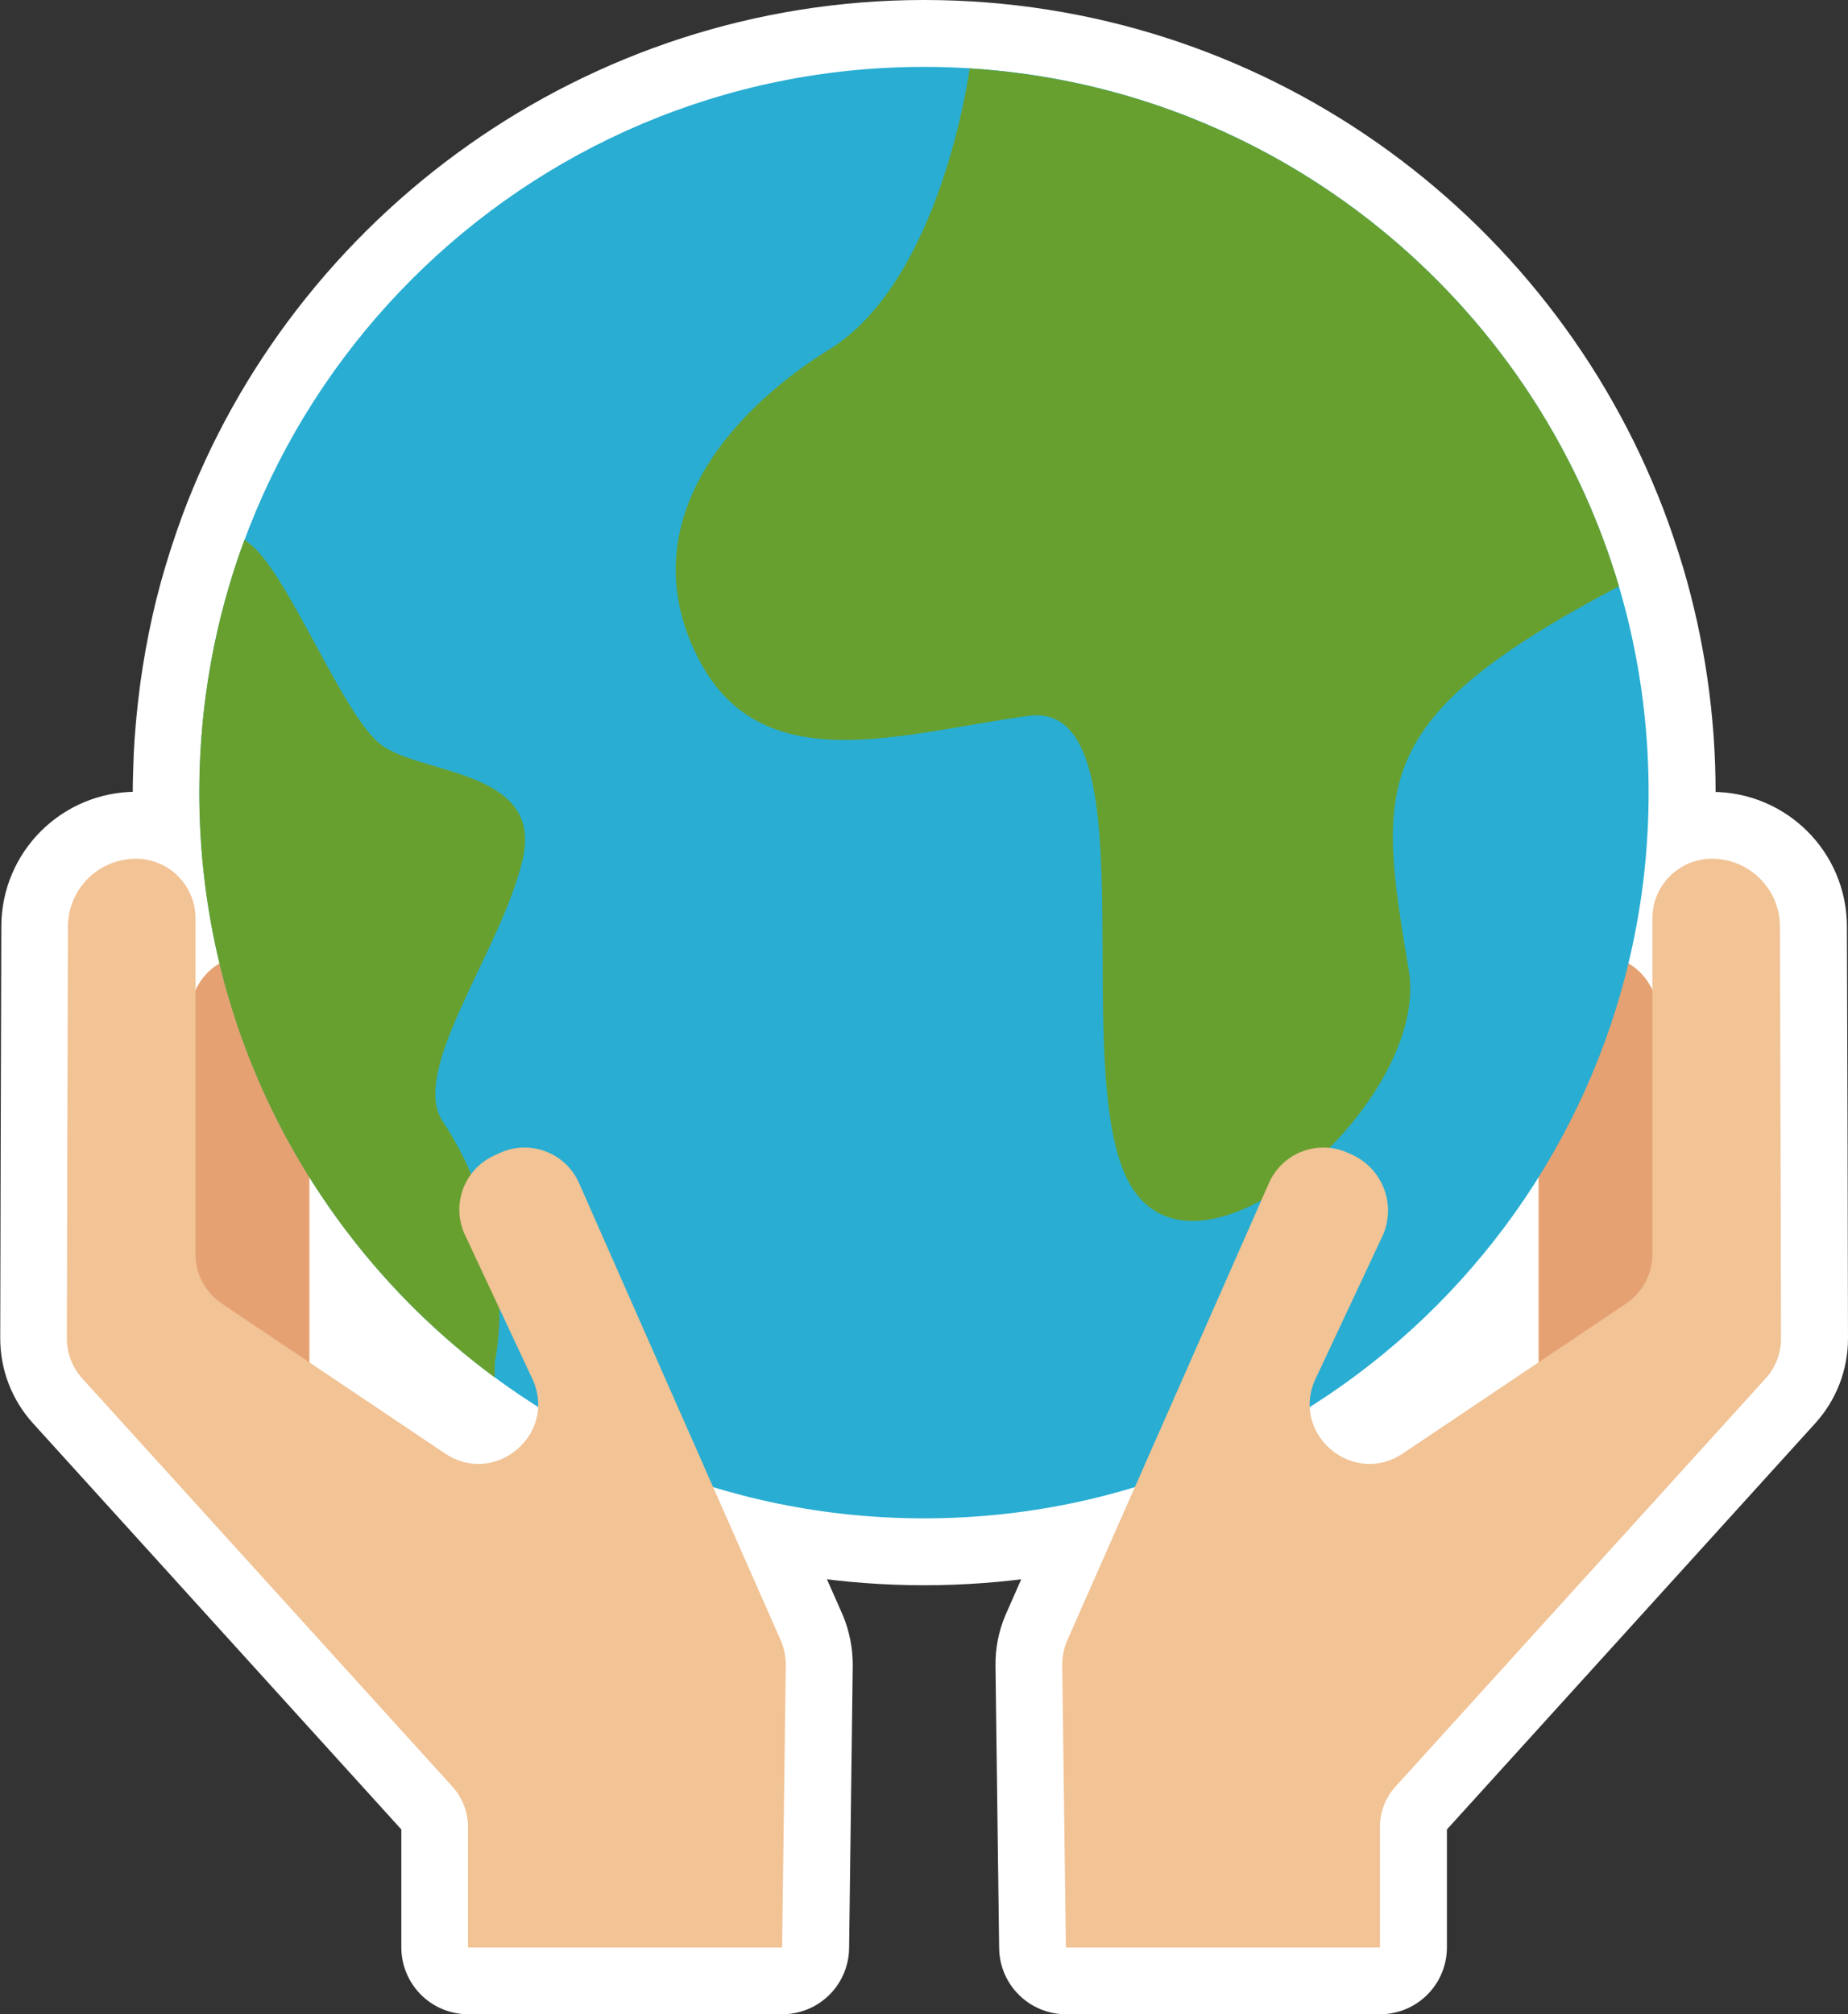
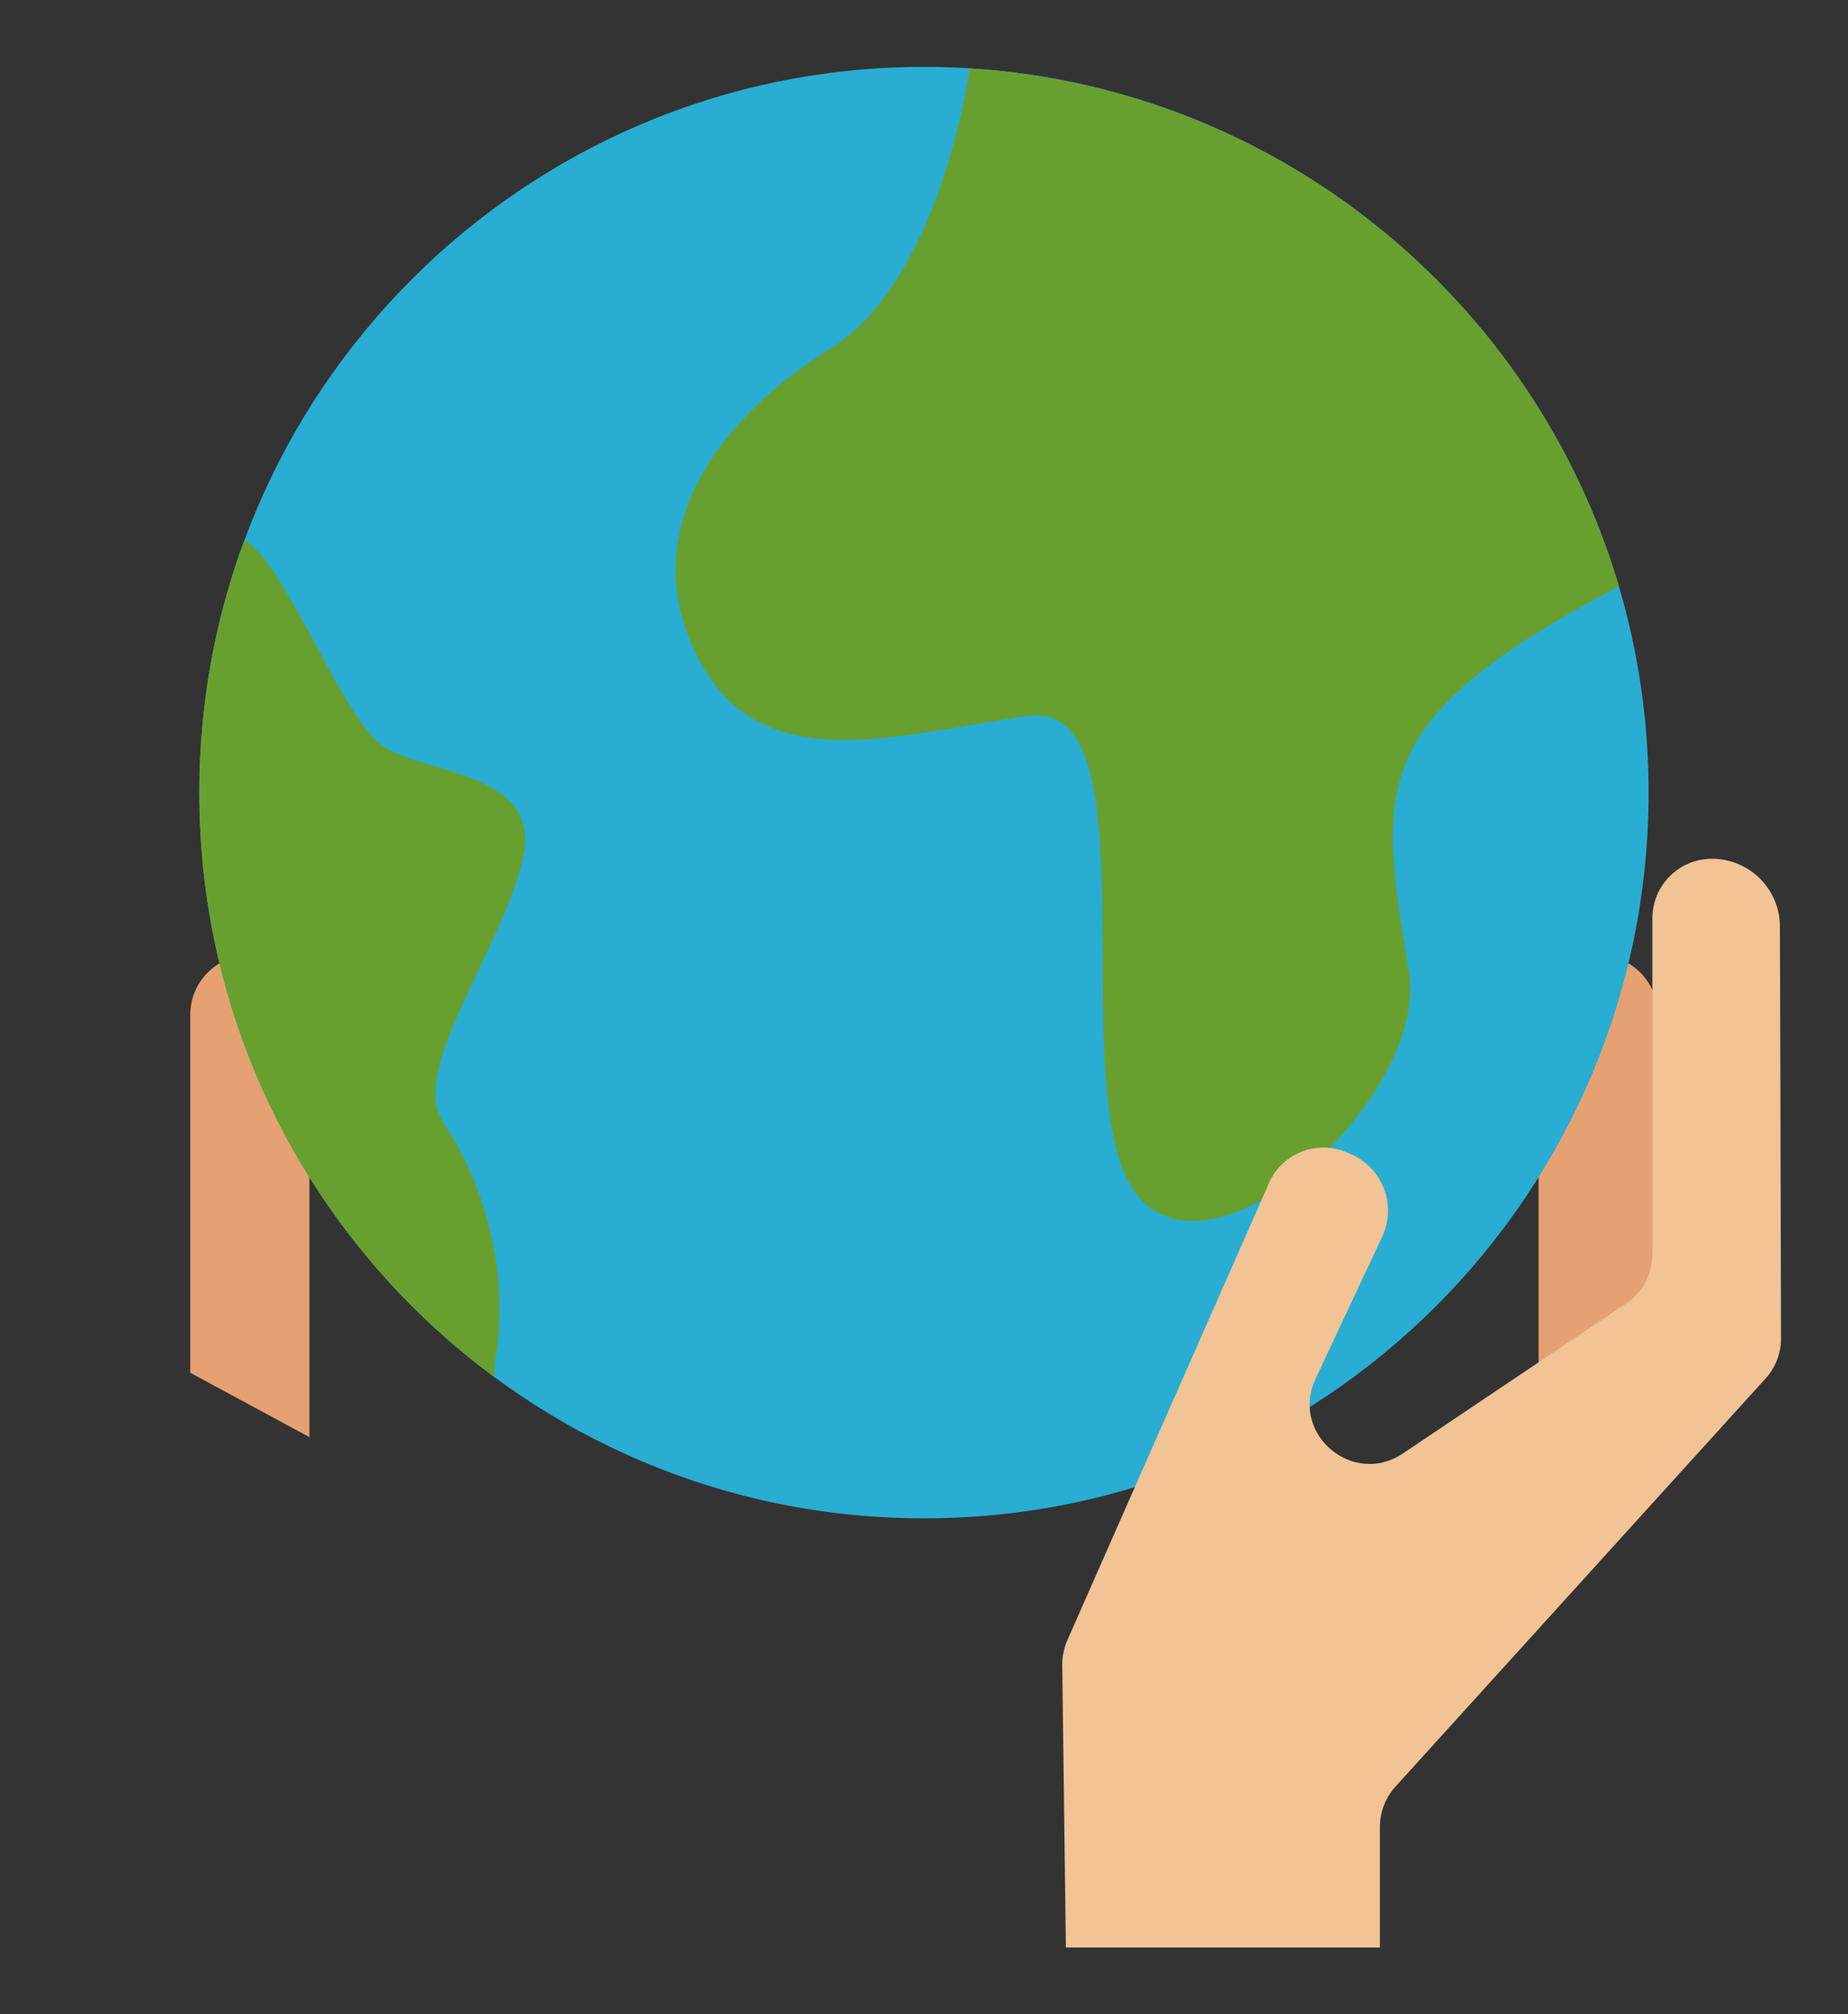
<svg xmlns="http://www.w3.org/2000/svg" id="Capa_2" viewBox="0 0 152 165.64">
  <rect x="0" y="0" width="152" height="165.64" fill="#333333" stroke="none" />
  <defs>
    <style>.cls-1{fill:#baeb6c;}.cls-2{fill:#fff;stroke:#fff;stroke-linecap:round;stroke-linejoin:round;stroke-width:11px;}.cls-3{fill:#68a030;}.cls-4{fill:#f1c395;}.cls-5{fill:#e5a171;}.cls-6{fill:#29add2;}</style>
  </defs>
  <g id="Capa_1-2">
    <g>
-       <path class="cls-2" d="m146.41,76.18c-.01-3.08-2.51-5.56-5.59-5.56-2.71,0-4.9,2.19-4.9,4.9v5.92c-.42-.93-1.11-1.7-1.98-2.21,1.09-4.51,1.67-9.21,1.67-14.05,0-5.9-.86-11.59-2.45-16.97h0s-.01-.04-.02-.05c-.43-1.44-.91-2.86-1.44-4.26,0-.02-.01-.04-.02-.05-8.57-22.42-30.27-38.35-55.68-38.35S28.55,21.68,20.12,44.39h0s-.02.05-.02.07c-.27.73-.52,1.46-.76,2.2-.04.11-.07.23-.11.34-.23.73-.45,1.46-.66,2.2-.03.11-.06.23-.09.34-.21.76-.4,1.52-.57,2.29-.01.06-.03.13-.04.19-.17.77-.33,1.55-.47,2.33-.01.06-.02.11-.03.17-.14.78-.26,1.56-.37,2.35-.02.13-.04.25-.05.38-.1.77-.19,1.54-.26,2.31-.01.14-.03.28-.04.42-.07.78-.12,1.57-.16,2.36,0,.11,0,.22-.01.33-.03.83-.06,1.67-.06,2.51,0,.57.01,1.14.03,1.71,0,.18.01.36.02.54.01.39.03.77.05,1.16.01.21.03.42.04.63.02.36.05.73.08,1.09.02.21.04.42.06.62.04.38.08.76.12,1.14.02.18.04.36.06.54.07.53.14,1.05.22,1.57,0,.03,0,.05.01.08.08.55.18,1.1.28,1.64.03.16.06.32.09.49.07.38.15.76.23,1.14.04.19.08.38.12.57.08.35.16.71.24,1.06,0,.02,0,.04.01.06-.87.51-1.57,1.28-1.98,2.21v-5.92c0-2.71-2.19-4.9-4.9-4.9-3.08,0-5.58,2.49-5.59,5.56-.03,7.9-.08,28.81-.09,33.89,0,1.22.45,2.39,1.27,3.29l30.45,33.57c.82.9,1.27,2.07,1.27,3.29v9.93h25.83l.3-23.22c0-.68-.13-1.35-.39-1.97l-5.59-12.66c5.49,1.67,11.32,2.57,17.35,2.57s11.86-.9,17.35-2.57l-5.59,12.66c-.27.62-.4,1.3-.39,1.97l.3,23.22h25.83v-9.93c0-1.21.45-2.39,1.27-3.29l30.45-33.57c.82-.9,1.27-2.07,1.27-3.29,0-5.08-.06-25.99-.09-33.89Zm-109.81,43.35l-11.15-7.49v-15.23c.07.11.13.21.2.32.59.93,1.2,1.84,1.84,2.73.04.05.08.1.11.15.28.39.56.77.84,1.15.08.1.16.2.23.31.25.33.51.66.77.99.09.11.17.22.26.32.27.33.55.66.82.99.07.08.14.17.21.25.72.84,1.46,1.66,2.22,2.45.02.02.04.04.05.06.35.37.71.73,1.07,1.09.08.08.16.16.24.24.31.3.62.6.94.9.09.09.19.17.28.26.32.3.65.59.98.88.08.07.15.14.23.21.83.73,1.69,1.44,2.56,2.12,0,0,0,0,.01,0,.42.33.84.65,1.27.97.03.02.06.04.09.07h0c1.16.85,2.35,1.67,3.57,2.44-.14,3.53-4.27,6.11-7.65,3.83Zm71.13-3.83c7.6-4.8,14.04-11.26,18.81-18.89v15.23l-11.15,7.49c-3.39,2.28-7.51-.3-7.65-3.83Z" />
      <path class="cls-5" d="m126.55,118.18v-34.74c0-2.71,2.2-4.9,4.9-4.9s4.9,2.19,4.9,4.9v29.45" />
      <path class="cls-5" d="m25.45,118.18v-34.74c0-2.71-2.2-4.9-4.9-4.9s-4.9,2.19-4.9,4.9v29.45" />
-       <path class="cls-6" d="m135.6,65.18c0-32.96-26.68-59.68-59.6-59.68s-59.6,26.72-59.6,59.68,26.68,59.68,59.6,59.68,59.6-26.72,59.6-59.68Z" />
+       <path class="cls-6" d="m135.6,65.18c0-32.96-26.68-59.68-59.6-59.68s-59.6,26.72-59.6,59.68,26.68,59.68,59.6,59.68,59.6-26.72,59.6-59.68" />
      <path class="cls-3" d="m68.25,28.7c-9.18,5.74-16.07,14.94-10.9,25.28,5.17,10.35,16.64,6.32,27.26,4.89,10.61-1.44,2.58,31.31,8.89,39.36,6.31,8.04,24.1-8.04,22.38-18.39-2.55-15.31-3.44-20.69,17.22-31.6l.06-.02c-6.96-23.55-28.04-41.02-53.42-42.59v.09s-2.3,17.24-11.48,22.99Z" />
      <path class="cls-1" d="m120.63,25.63s0,0,0,0c0,0,0,0,0,0Z" />
      <path class="cls-3" d="m36.4,92.19c-2.76-4.2,4.88-14.08,6.6-21.55,1.72-7.47-8.61-6.9-11.76-9.48s-7.46-13.79-10.62-16.38l-.51-.4c-2.4,6.48-3.72,13.48-3.72,20.8,0,19.73,9.56,37.22,24.29,48.08l.02-1.25s2.29-9.77-4.3-19.82Z" />
      <path class="cls-4" d="m87.67,160.14l-.3-23.22c0-.68.13-1.35.39-1.97l16.59-37.61c1.09-2.55,4.07-3.68,6.58-2.51l.31.14c2.48,1.15,3.59,4.06,2.52,6.57l-5.63,12.01c-1.91,4.48,3.2,8.7,7.25,5.98l18.36-12.33c1.35-.91,2.17-2.43,2.17-4.06v-27.62c0-2.71,2.19-4.9,4.9-4.9,3.08,0,5.58,2.49,5.59,5.56.03,7.9.08,28.82.09,33.89,0,1.22-.45,2.39-1.27,3.29l-30.45,33.57c-.81.9-1.27,2.07-1.27,3.29v9.93h-25.83Z" />
-       <path class="cls-4" d="m64.33,160.14l.3-23.22c0-.68-.13-1.35-.39-1.97l-16.59-37.61c-1.09-2.55-4.07-3.68-6.58-2.51l-.46.21c-2.39,1.11-3.47,3.92-2.44,6.35l5.69,12.16c1.91,4.48-3.2,8.7-7.25,5.98l-18.36-12.33c-1.35-.91-2.17-2.43-2.17-4.06v-27.62c0-2.71-2.19-4.9-4.9-4.9-3.08,0-5.58,2.49-5.59,5.56-.03,7.9-.08,28.82-.09,33.89,0,1.22.45,2.39,1.27,3.29l30.45,33.57c.81.9,1.27,2.07,1.27,3.29v9.93h25.83Z" />
    </g>
  </g>
</svg>